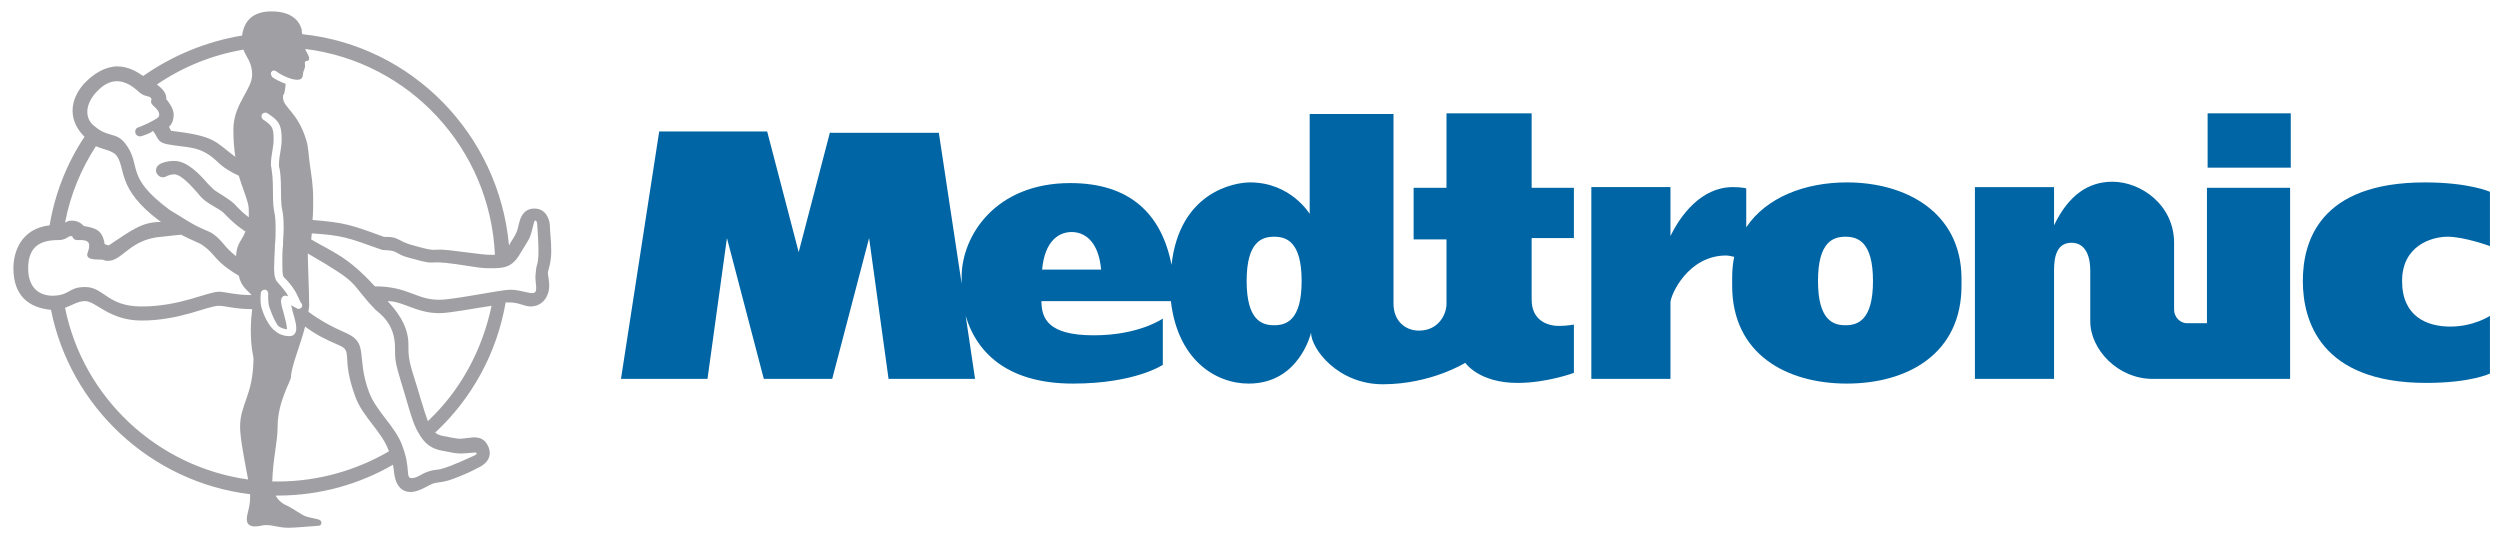
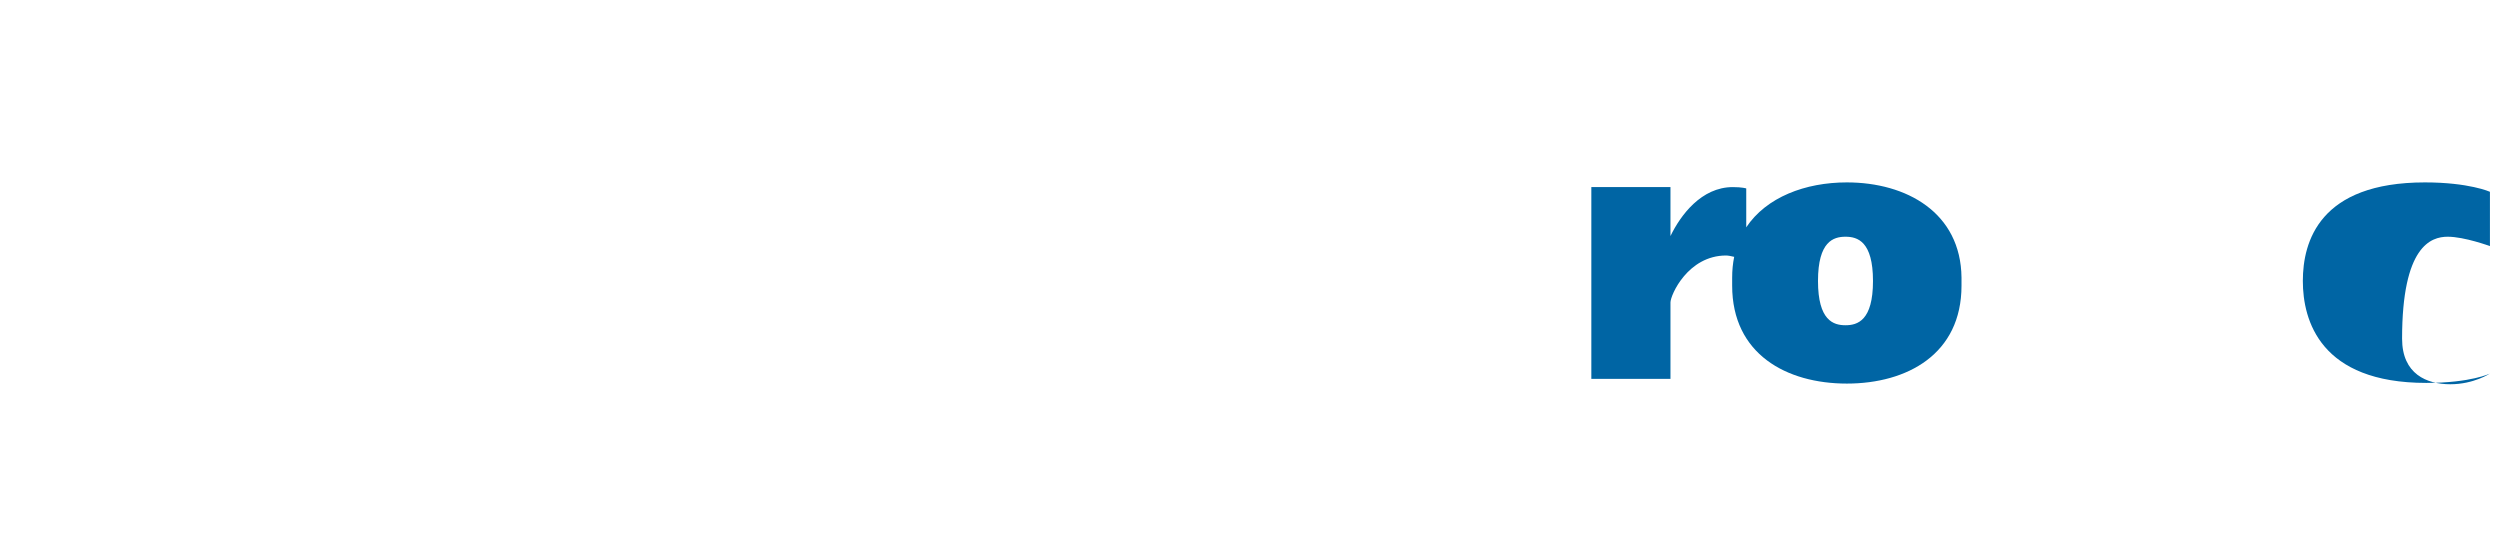
<svg xmlns="http://www.w3.org/2000/svg" version="1.1" id="Layer_1" x="0px" y="0px" viewBox="0 0 372.8 80.2" style="enable-background:new 0 0 372.8 80.2;" xml:space="preserve">
  <style type="text/css"> .st0{fill:#0065A4;} .st1{fill:#A0A0A4;} </style>
  <g>
    <g>
-       <path class="st0" d="M329.2,48.2c0,0-2.2,0-3.1,0c-0.8,0-1.9-0.7-1.9-2.1c0-1.4,0-7.1,0-9.9c0-5.6-4.9-9.1-9.2-9.1 c-3.5,0-6.5,1.9-8.7,6.5c0-1.6,0-5.7,0-5.7h-11.8v28.6h11.8c0-2,0-15.1,0-16.2c0-2,0.4-4.1,2.6-4.1c2.2,0,2.8,2.2,2.8,4.1 c0,0.9,0,5.5,0,7.6c0,4.2,4.1,8.6,9.3,8.6c2.2,0,20.5,0,20.5,0V28h-12.4V48.2" />
-       <path class="st0" d="M123.8,19.6l-4.7,18l-4.7-18H98.3l-5.7,36.9h12.9l2.9-21l5.5,21h10.2l5.5-21l2.9,21h12.9l-1.4-9.4 c1.8,6,6.8,10.1,16,10.1c9.3,0,13.4-2.8,13.4-2.8v-6.9c0,0-3.5,2.5-10.3,2.5c-6.8,0-7.8-2.5-7.8-5.1h19.3 c1,8.7,6.6,12.3,11.6,12.3c7.6,0,9.3-7.6,9.3-7.6c0,2.4,4,7.7,10.7,7.7c7.2,0,12.3-3.2,12.3-3.2s2,3,7.8,3c4.4,0,8.4-1.5,8.4-1.5 v-7.2c0,0-1.1,0.2-2.2,0.2c-2,0-4.1-1-4.1-3.9c0-3.2,0-9.2,0-9.2h6.3V28h-6.3V16.9h-12.7v11.1h-4.9v7.7h4.9c0,0,0,8.5,0,9.6 c0,1.6-1.2,4-4.1,4c-2.2,0-3.8-1.6-3.8-4c0-6.8,0-28.3,0-28.3h-12.5v14.9c0,0-2.8-4.7-8.9-4.7c-2.3,0-10.5,1.4-11.7,12.3 c0,0.1,0,0.2,0,0.2c0-0.1,0-0.2,0-0.2c-1.5-7.7-6.3-12.2-15.1-12.2c-11.2,0-16.2,7.9-16.2,14c0,0.3,0,0.7,0,1l-3.4-22.5H123.8 M155.4,40.2c0.4-4.4,2.6-5.6,4.4-5.6c1.8,0,4,1.2,4.4,5.6H155.4z M190,48.5c-1.8,0-4.1-0.7-4.1-6.6c0-5.9,2.3-6.6,4.1-6.6 c1.8,0,4.1,0.7,4.1,6.6C194.1,47.8,191.8,48.5,190,48.5z" />
      <path class="st0" d="M275.4,27.2c-6.2,0-12,2.2-15,6.7v-5.8c0,0-0.6-0.2-2-0.2c-4.7,0-7.8,4.2-9.3,7.3c0-1.6,0-7.3,0-7.3h-11.8 v28.6h11.8c0-2,0-10.2,0-11.4c0-1.1,2.6-7,8.3-7c0.3,0,0.8,0.1,1.2,0.2c-0.2,1-0.3,2-0.3,3.1v1.2c0,10.2,8.1,14.6,17.1,14.6 c9,0,17.1-4.4,17.1-14.6v-1.2C292.4,31.7,284.3,27.2,275.4,27.2 M275.2,48.5c-1.8,0-4.1-0.7-4.1-6.6c0-5.9,2.3-6.6,4.1-6.6 c1.8,0,4.1,0.7,4.1,6.6C279.3,47.8,277,48.5,275.2,48.5z" />
-       <path class="st0" d="M365,35.3c2.5,0,6.3,1.4,6.3,1.4v-8.1c0,0-3.1-1.4-9.7-1.4c-15.7,0-18.2,8.8-18.2,14.7 c0,5.9,2.6,15.2,18.4,15.2c6.7,0,9.5-1.4,9.5-1.4v-8.6c0,0-2.4,1.6-5.9,1.6s-7.2-1.5-7.2-6.8C358.2,36.7,362.5,35.3,365,35.3" />
-       <rect x="329.2" y="16.9" class="st0" width="12.4" height="8.1" />
+       <path class="st0" d="M365,35.3c2.5,0,6.3,1.4,6.3,1.4v-8.1c0,0-3.1-1.4-9.7-1.4c-15.7,0-18.2,8.8-18.2,14.7 c0,5.9,2.6,15.2,18.4,15.2c6.7,0,9.5-1.4,9.5-1.4c0,0-2.4,1.6-5.9,1.6s-7.2-1.5-7.2-6.8C358.2,36.7,362.5,35.3,365,35.3" />
    </g>
-     <path class="st1" d="M82.2,37.5c0-1.7-0.2-3-0.2-3.8c0-0.8-0.5-2.6-2.3-2.6c-1.9,0-2.2,1.8-2.4,2.6c-0.2,0.8-0.2,0.9-0.8,1.9 c-0.2,0.3-0.4,0.6-0.6,1C74.4,20,61.4,6.8,45.1,5.1C45,4.9,45,4.7,45,4.5c-0.1-0.5-0.7-2.8-4.5-2.8c-2.8,0-4.1,1.4-4.4,3.6 c-5.4,0.9-10.4,3-14.7,6c0,0,0,0-0.1,0c-0.6-0.4-2-1.4-3.8-1.4c-1.7,0-3.4,1-4.7,2.3c-1.9,1.9-3.2,5.2-0.2,8.2 c-2.6,3.9-4.4,8.4-5.2,13.2C3.1,34.1,2,37.6,2,40c0,4.1,2.3,5.9,5.6,6.2c2.9,14.5,14.9,25.7,29.7,27.5c0,0.2,0,0.3,0,0.4 c0,1.6-0.5,2.5-0.5,3.3c0,0.4,0.1,1.1,1.2,1.1c0.8,0,1-0.2,1.7-0.2c1.1,0,1.8,0.4,3.4,0.4c0.6,0,3.3-0.2,4.4-0.3 c0.5,0,0.6-0.7,0.1-0.9c-0.2-0.1-1.4-0.3-2-0.5c-0.6-0.2-1.8-1.1-2.6-1.5c-0.7-0.3-1.4-0.7-1.9-1.6c0.1,0,0.2,0,0.3,0 c6.3,0,12.2-1.7,17.2-4.6c0.2,1.1,0.1,1.3,0.4,2.3c0.6,1.7,1.9,2.1,3.5,1.5c0.8-0.3,1.5-0.8,2.1-1c0.5-0.2,1.4-0.1,3-0.7 c1.6-0.6,2.9-1.2,3.6-1.6c0.7-0.3,2.3-1.2,1.7-3c-0.7-1.9-2.2-1.6-3.1-1.5c-1.6,0.2-1.1,0.2-3.8-0.3c-0.4-0.1-0.8-0.2-1.1-0.5 c5.4-5,9.2-11.8,10.5-19.4c0.3,0,0.5,0,0.6,0c1.4,0,2.2,0.6,3.1,0.6c1.8,0,2.8-1.5,2.8-3.1c0-0.9-0.2-1.4-0.2-2 C81.8,40.1,82.2,39.1,82.2,37.5 M36.3,7.4c0.4,1.1,1.3,1.9,1.3,3.7c0,2.3-2.8,4.4-2.8,8.2c0,1.5,0.1,2.9,0.3,4.1 c-3.1-2.3-2.9-3.1-9.6-3.9l-0.3-0.6c0,0,0.7-0.5,0.7-1.8c0-1.1-1.1-2.3-1.1-2.3c0-0.3,0.1-1.1-1.4-2.2C27.2,10,31.6,8.2,36.3,7.4z M14.4,13.7c2.3-2.5,4.5-1.7,6.3,0c0.9,0.8,1.4,0.5,1.8,0.9c0.3,0.3-0.3,0.5,0.3,1.1c0.4,0.4,1.3,1.1,0.8,1.8 C23,18,21,18.9,20.6,19c-0.4,0.1-0.5,0.6-0.4,0.9c0.2,0.4,0.6,0.5,0.9,0.4c1.6-0.5,1.7-0.8,1.7-0.8c0.8,1,0.6,1.7,2.1,2 c3,0.6,4.9,0.1,7.5,2.6c0.9,0.9,2.1,1.6,3.2,2.1c0.7,2.3,1.5,3.9,1.5,5.1c0,0.4,0,0.8,0,1.1c-0.8-0.6-1.2-1-1.7-1.5 c-0.2-0.2-0.4-0.5-0.7-0.7c-0.3-0.3-0.7-0.5-1.4-1c-0.5-0.3-1.3-0.8-1.5-1c-0.2-0.2-0.5-0.5-0.8-0.8c-1.3-1.5-3.1-3.4-5-3.4 c-1.3,0-2.1,0.4-2.2,0.5c-0.5,0.3-0.7,0.9-0.4,1.4c0.3,0.5,0.9,0.7,1.4,0.4c0,0,0.5-0.3,1.2-0.3c1,0,2.5,1.7,3.4,2.7 c0.3,0.4,0.6,0.7,0.8,0.9c0.4,0.4,1.2,0.9,1.9,1.3c0.4,0.2,0.9,0.6,1.1,0.7c0.2,0.2,0.4,0.4,0.6,0.6c0.6,0.6,1.3,1.3,2.6,2.2 c0.1,0,0.1,0.1,0.2,0.1c-0.5,1.4-1.3,1.7-1.4,3.7l0,0c-1.9-1.5-1.9-2.2-3.4-3.3c-0.7-0.5-1.5-0.6-3.4-1.7l-3.1-1.9 c-6.9-5.1-4-6.6-6.7-10c-1.3-1.6-2.5-0.8-4.4-2.4C12.5,17.7,12.7,15.5,14.4,13.7z M14.3,21.8c1.1,0.5,2.3,0.6,3,1.3 c1.6,2-0.1,5,6.7,10c-2.8,0-4.2,1.1-7.8,3.5l-0.6-0.2c-0.3-2.2-1.5-2.4-3.1-2.7c-0.3-0.3-0.8-0.8-1.8-0.8c-0.5,0-0.6,0.1-1,0.3 C10.5,29,12.1,25.2,14.3,21.8z M4.2,40c0-3.4,2-4.2,4.5-4.2c1.2,0,1.4-0.6,1.9-0.6c0.4,0,0.1,0.6,1,0.6c0.6,0,1.7-0.1,1.7,0.8 c0,0.7-0.3,1.1-0.3,1.4c0,0.6,0.9,0.7,1.6,0.7c1.3,0,0.7,0.2,1.5,0.2c2.2,0,3.3-3.3,8.1-3.6C24.9,35.2,27,35,27,35 c1.9,1,2.6,1.1,3.4,1.7c1.8,1.3,1.6,2.3,5.2,4.4c0.4,1.8,1.4,2.2,1.9,2.9c-2.4,0-4-0.5-4.8-0.5c-1.8,0-5.8,2.2-11.6,2.2 c-5.1,0-5.6-2.9-8.4-2.9c-2.6,0-2.2,1.3-5,1.3C5.5,44,4.2,42.6,4.2,40z M35.8,63.7c0,1.6,0.7,5.2,1.2,7.8 C23.4,69.6,12.4,59.3,9.7,45.9c1.1-0.4,1.9-1,3-1c1.6,0,3.6,2.9,8.4,2.9c5.8,0,9.8-2.2,11.6-2.2c0.8,0,2.4,0.5,4.9,0.5 c-0.1,0.9-0.2,2-0.2,3.1c0,2.9,0.4,3.7,0.4,4.4C37.7,59.1,35.8,60.2,35.8,63.7z M40.5,10.7c0.2-0.3,0.5-0.2,0.8,0 c0.3,0.3,2,1.2,3,1.2c1,0,0.8-0.7,0.9-1c0-0.2,0.2-0.5,0.3-1c0-0.2-0.1-0.5,0-0.7c0.2-0.2,0.6,0,0.6-0.5c0-0.4-0.4-0.9-0.6-1.4 C61,9.2,73.1,22.1,73.8,38c-0.1,0-0.2,0-0.3,0c-1.4,0-1.6-0.1-5-0.5c-5-0.7-2.5,0.3-6.5-0.8c-1.9-0.5-1.9-0.7-2.8-1.1 c-0.9-0.4-1.6-0.2-2-0.3c-4.9-1.8-5.8-2.1-10.6-2.5c0.1-0.9,0.1-1.9,0.1-3.2c0-2-0.3-3.7-0.5-5.1c-0.2-1.4-0.2-2.5-0.5-3.5 c-1.3-4.4-3.5-4.9-3.5-6.5c0-0.7,0.2,0.2,0.4-2c-0.6-0.2-1.6-0.7-2-1C40.4,11.2,40.3,10.9,40.5,10.7z M39.1,46.2 c-0.4-1-0.2-2.5-0.2-2.5c0-0.3,0.3-0.5,0.6-0.5c0.3,0,0.5,0.3,0.5,0.6c0,0-0.1,1.3,0.2,2.1c0.4,1.2,1,2.4,1.3,2.7 c0.3,0.3,1,0.5,1.3,0.5c0-0.5-0.3-1.7-0.5-2.4c-0.4-1.4-0.6-2.1-0.1-2.5c0.1-0.1,0.4-0.2,0.8,0c-0.3-0.6-0.8-1.2-1.6-2.1 c-0.4-0.4-0.6-1.2-0.5-2.9c0-0.9,0.1-1.8,0.1-2.7c0.1-0.9,0.1-1.7,0.1-2.4c0-1.5-0.1-2-0.2-2.5c-0.1-0.6-0.2-1.1-0.2-3.1 c0-1.8-0.1-2.6-0.2-3.2c0-0.3-0.1-0.5-0.1-0.7c0-0.8,0.1-1.4,0.2-2c0.1-0.6,0.2-1.1,0.2-1.9c0-1.8-0.3-2-1.6-2.9l0,0 c-0.2-0.2-0.3-0.5-0.1-0.8c0.2-0.2,0.5-0.3,0.8-0.1l0,0c1.5,1,2.1,1.5,2.1,3.8c0,0.8-0.1,1.4-0.2,2c-0.1,0.6-0.2,1.1-0.2,1.9 c0,0.2,0,0.3,0.1,0.6c0.1,0.6,0.2,1.4,0.2,3.3c0,1.9,0.1,2.4,0.2,2.9c0.1,0.5,0.2,1,0.2,2.7c0,0.7-0.1,1.5-0.1,2.5 c-0.1,0.8-0.1,1.7-0.1,2.6c0,1.7,0.1,2,0.2,2.1c1.4,1.4,1.8,2.2,2.3,3.3c0.1,0.2,0.2,0.5,0.4,0.7c0.1,0.2,0.1,0.5-0.1,0.6 c-0.2,0.2-0.4,0.2-0.6,0.1c0,0-0.4-0.2-0.9-0.5c0.1,0.3,0.2,0.6,0.2,0.8c0.5,1.7,0.8,2.8,0.4,3.4c-0.1,0.2-0.4,0.4-0.6,0.4 c-0.5,0.1-1.7-0.1-2.3-0.7C40,48.7,39.2,46.6,39.1,46.2z M41.4,71.8c-0.3,0-0.5,0-0.8,0c0.1-3.4,0.8-5.9,0.8-8.2c0-3.7,2-6.8,2-7.4 c0-1.5,1.4-4.7,2.1-7.5c1.6,1.2,3,1.9,5.1,2.8c2.1,0.9,0.2,1.7,2.4,7.7c1.1,3,4,5.2,5,8.1C53.2,70.1,47.5,71.8,41.4,71.8z M65.9,67.2c2.6,0.5,2.2,0.5,4.7,0.3c0.6-0.1,0.6,0.2,0.2,0.4c-6.3,2.9-5.1,1.8-6.9,2.4c-1.2,0.4-1.7,1-2.5,1c-1,0-0.1-1.4-1.4-4.8 c-1-2.9-3.9-5.1-5-8.1c-1.9-5.2,0-7.2-3.3-8.7c-2.1-0.9-4.1-2-5.7-3.2c0-0.3,0.1-0.6,0.1-0.9c0-2.3-0.2-6.3-0.2-7.6 c0-0.1,0-0.1,0-0.2c8.3,4.8,5.9,4,10.1,8.4c0.4,0.4,2.9,1.9,2.9,5.6c0,1.6,0,2.2,0.8,4.8c0.8,2.5,1.7,6.1,2.4,7.4 C62.8,65.3,63.6,66.8,65.9,67.2z M63.8,62.8c-0.6-1.6-1.4-4.5-2.1-6.7c-0.8-2.5-0.8-3.2-0.8-4.8c0-3-2.1-5.3-3.1-6.4 c2.3,0,4.3,1.8,7.7,1.8c1.5,0,5.1-0.7,7.8-1.1C71.9,52.3,68.6,58.3,63.8,62.8z M79.9,43.4c-0.3,0.8-1.9-0.2-3.8-0.2 c-1.4,0-8.4,1.5-10.6,1.5c-3.5,0-4.6-2-9.6-2c-4.1-4.5-6.3-5.1-9.5-7l0.1-0.9c4.5,0.3,5.3,0.6,10.3,2.4c0.4,0.2,1.1,0,2,0.3 c0.9,0.4,0.8,0.6,2.8,1.1c4,1.1,1.5,0.1,6.5,0.8c3.3,0.5,3.6,0.6,5,0.6c2.2,0,3.3-0.1,4.6-2.4c1.4-2.3,1.3-1.9,1.9-4.3 c0.1-0.6,0.4-0.5,0.5,0c0.5,6.9-0.1,5.4-0.2,7.3C79.7,42,80.1,42.6,79.9,43.4z" />
  </g>
</svg>